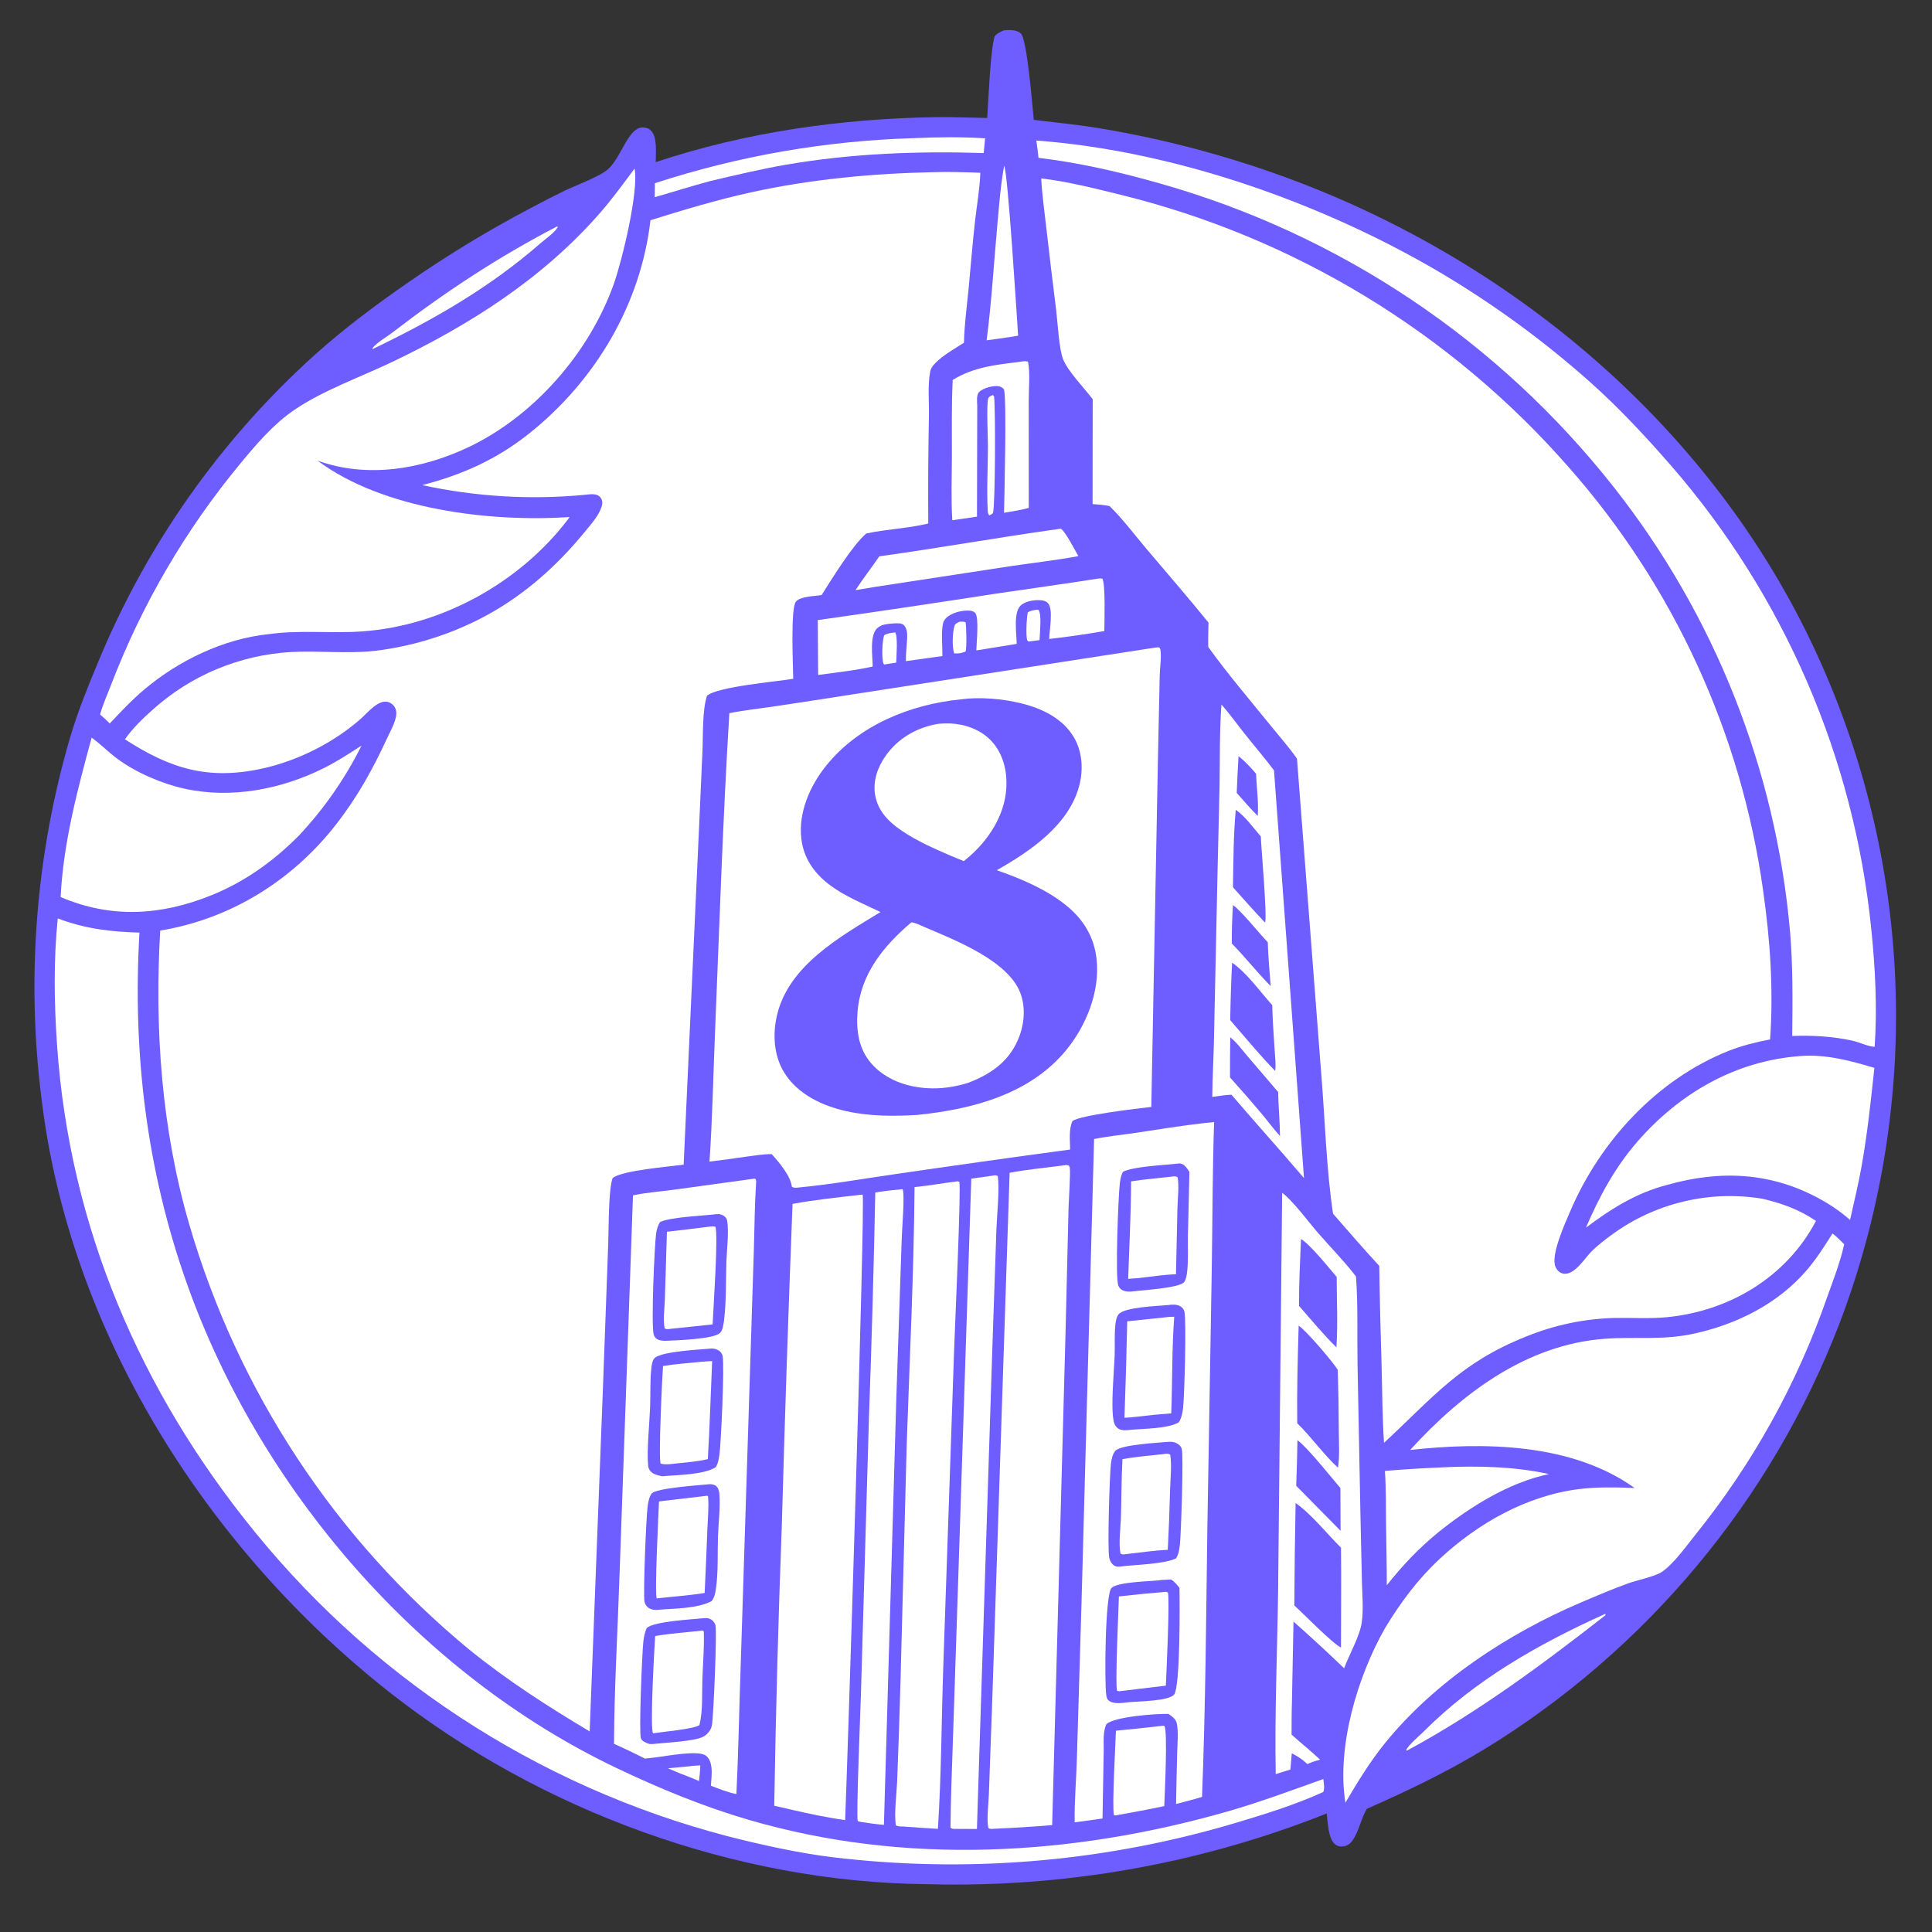
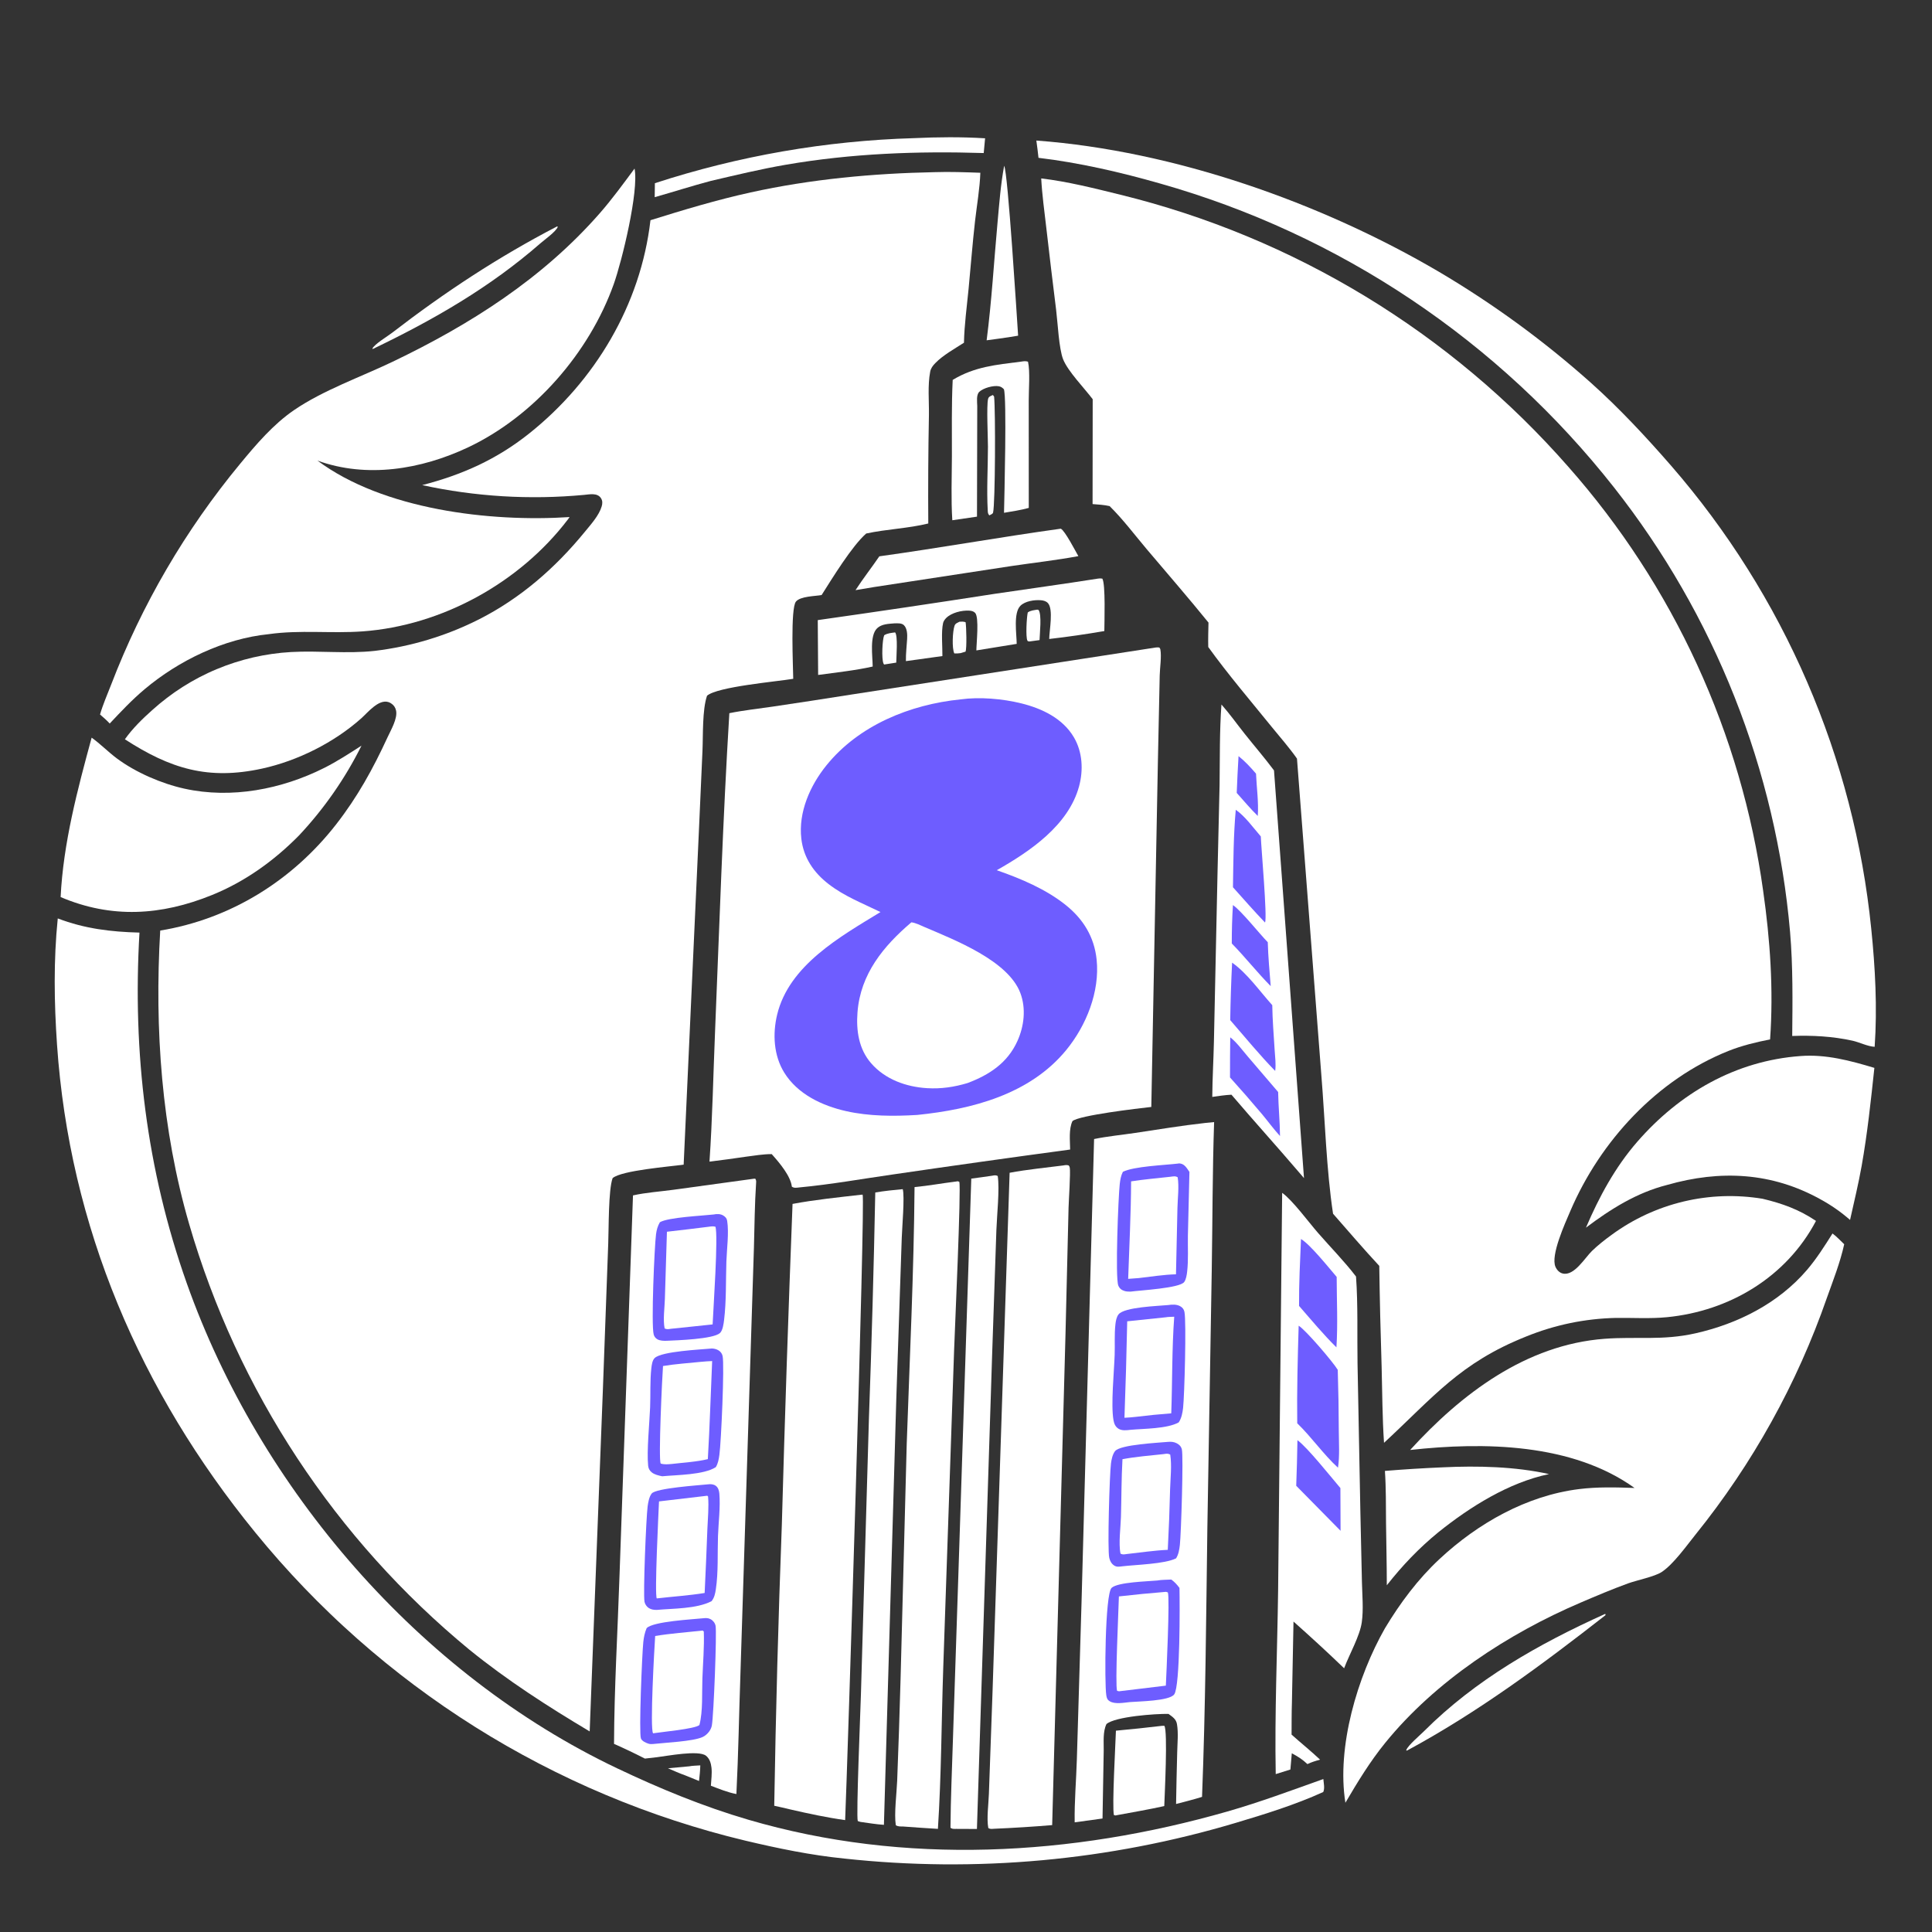
<svg xmlns="http://www.w3.org/2000/svg" width="128" height="128" viewBox="0 0 128 128" fill="none">
  <rect x="0" y="0" width="128" height="128" fill="#333333" stroke="none" />
  <g clip-path="url(#clip0_16_121)">
-     <path d="M66.51 2.009C66.869 1.971 67.323 1.96 67.62 2.201C68.057 2.556 68.406 7.17 68.492 7.942C69.946 8.121 71.398 8.26 72.845 8.497C73.976 8.685 75.102 8.901 76.222 9.145C77.342 9.39 78.456 9.662 79.562 9.962C80.668 10.262 81.767 10.59 82.857 10.945C83.947 11.3 85.027 11.682 86.098 12.092C101.103 17.848 114.034 29.075 120.618 43.881C120.81 44.309 120.996 44.739 121.177 45.172C121.357 45.604 121.533 46.039 121.703 46.476C121.873 46.912 122.038 47.351 122.197 47.792C122.357 48.233 122.511 48.675 122.659 49.12C122.808 49.565 122.951 50.011 123.088 50.459C123.226 50.907 123.358 51.357 123.485 51.808C123.611 52.259 123.732 52.712 123.848 53.166C123.963 53.621 124.073 54.076 124.177 54.533C124.282 54.99 124.38 55.448 124.474 55.908C124.567 56.367 124.654 56.828 124.736 57.289C124.817 57.751 124.894 58.213 124.964 58.677C125.035 59.14 125.1 59.604 125.159 60.069C125.218 60.534 125.271 61 125.319 61.466C125.366 61.932 125.408 62.399 125.444 62.867C125.48 63.334 125.511 63.802 125.536 64.27C125.56 64.738 125.579 65.206 125.592 65.675C125.606 66.143 125.613 66.612 125.615 67.081C125.617 67.549 125.613 68.018 125.604 68.487C125.594 68.955 125.578 69.424 125.558 69.892C125.536 70.36 125.509 70.828 125.476 71.296C125.444 71.763 125.405 72.23 125.361 72.697C125.317 73.164 125.267 73.63 125.211 74.095C125.156 74.561 125.095 75.025 125.027 75.489C124.961 75.953 124.888 76.416 124.81 76.878C124.732 77.34 124.648 77.801 124.558 78.261C124.469 78.722 124.373 79.18 124.272 79.638C124.172 80.096 124.065 80.552 123.953 81.008C123.841 81.463 123.724 81.916 123.6 82.369C123.477 82.821 123.349 83.272 123.214 83.721C123.08 84.17 122.94 84.617 122.795 85.063C122.65 85.509 122.499 85.953 122.343 86.394C122.187 86.837 122.026 87.276 121.859 87.715C121.719 88.077 121.575 88.439 121.427 88.798C121.28 89.158 121.129 89.516 120.974 89.873C120.819 90.23 120.66 90.585 120.498 90.939C120.336 91.292 120.17 91.644 120.001 91.994C119.832 92.344 119.659 92.693 119.482 93.039C119.306 93.386 119.126 93.731 118.943 94.074C118.759 94.416 118.572 94.758 118.382 95.097C118.191 95.436 117.998 95.773 117.8 96.108C117.603 96.443 117.402 96.776 117.198 97.108C116.994 97.439 116.787 97.767 116.576 98.094C116.365 98.421 116.151 98.746 115.934 99.068C115.716 99.391 115.495 99.711 115.271 100.029C115.048 100.347 114.82 100.663 114.59 100.976C114.36 101.289 114.126 101.6 113.889 101.909C113.653 102.217 113.413 102.523 113.17 102.827C112.927 103.131 112.681 103.432 112.431 103.73C112.182 104.029 111.93 104.325 111.675 104.619C111.42 104.912 111.162 105.203 110.9 105.491C110.639 105.78 110.375 106.065 110.108 106.348C109.841 106.631 109.572 106.911 109.299 107.188C109.026 107.466 108.751 107.74 108.473 108.012C108.194 108.284 107.913 108.552 107.63 108.818C107.346 109.084 107.059 109.347 106.77 109.608C106.481 109.868 106.189 110.125 105.895 110.379C105.601 110.633 105.304 110.884 105.004 111.133C104.705 111.381 104.403 111.626 104.098 111.868C103.794 112.11 103.487 112.349 103.178 112.584C102.868 112.82 102.557 113.053 102.242 113.282C101.928 113.511 101.612 113.737 101.293 113.96C100.975 114.183 100.654 114.403 100.33 114.619C100.007 114.835 99.682 115.048 99.354 115.258C99.027 115.468 98.697 115.674 98.365 115.877C95.849 117.407 93.246 118.653 90.557 119.839C90.165 120.496 90.031 121.338 89.602 121.946C89.462 122.145 89.257 122.294 89.012 122.328C88.804 122.357 88.623 122.325 88.455 122.192C87.991 121.826 87.969 120.711 87.9 120.147C87.377 120.355 86.85 120.557 86.322 120.751C85.793 120.946 85.262 121.134 84.728 121.315C84.195 121.497 83.659 121.671 83.121 121.839C82.583 122.006 82.043 122.167 81.501 122.321C80.959 122.475 80.415 122.622 79.87 122.762C79.324 122.902 78.776 123.035 78.227 123.162C77.678 123.288 77.128 123.407 76.576 123.519C76.023 123.632 75.47 123.737 74.915 123.835C74.36 123.934 73.804 124.025 73.247 124.109C72.69 124.193 72.132 124.27 71.573 124.34C71.014 124.41 70.454 124.473 69.893 124.529C69.333 124.585 68.771 124.634 68.209 124.675C67.647 124.717 67.085 124.751 66.522 124.779C65.96 124.806 65.397 124.826 64.833 124.839C64.27 124.852 63.706 124.858 63.143 124.857C62.58 124.856 62.016 124.847 61.453 124.832C48.737 124.724 35.766 119.954 25.791 112.104C13.654 102.553 4.563 88.171 2.737 72.683C2.675 72.183 2.619 71.682 2.569 71.181C2.519 70.679 2.476 70.177 2.439 69.674C2.402 69.171 2.372 68.668 2.348 68.165C2.324 67.662 2.307 67.158 2.296 66.654C2.285 66.15 2.28 65.646 2.282 65.142C2.284 64.638 2.293 64.134 2.308 63.63C2.323 63.126 2.344 62.623 2.372 62.119C2.4 61.616 2.434 61.113 2.475 60.611C2.515 60.108 2.563 59.606 2.616 59.105C2.67 58.604 2.73 58.104 2.796 57.604C2.863 57.104 2.936 56.606 3.015 56.108C3.094 55.61 3.18 55.113 3.272 54.618C3.364 54.122 3.463 53.628 3.567 53.135C3.672 52.642 3.783 52.15 3.9 51.66C4.018 51.17 4.141 50.681 4.271 50.194C4.401 49.707 4.537 49.222 4.68 48.738C5.18 47.084 5.826 45.474 6.495 43.881C6.695 43.396 6.901 42.914 7.114 42.435C7.328 41.956 7.547 41.48 7.774 41.007C8.001 40.533 8.234 40.064 8.473 39.597C8.713 39.131 8.959 38.668 9.212 38.208C9.464 37.748 9.723 37.292 9.989 36.84C10.254 36.387 10.526 35.939 10.804 35.494C11.082 35.049 11.366 34.608 11.656 34.172C11.946 33.735 12.242 33.302 12.545 32.873C12.847 32.445 13.155 32.02 13.47 31.601C13.784 31.18 14.104 30.765 14.43 30.354C14.755 29.943 15.087 29.537 15.424 29.135C15.761 28.733 16.104 28.336 16.452 27.944C16.8 27.552 17.154 27.165 17.513 26.782C17.872 26.4 18.237 26.023 18.606 25.651C18.976 25.279 19.351 24.912 19.731 24.55C20.11 24.188 20.495 23.832 20.885 23.481C22.817 21.748 24.949 20.16 27.082 18.685C28.366 17.794 29.677 16.943 31.013 16.131C32.349 15.32 33.708 14.55 35.091 13.821C35.839 13.42 36.594 13.033 37.356 12.658C38.086 12.306 39.717 11.704 40.259 11.229C40.933 10.639 41.267 9.565 41.846 8.866C42.026 8.649 42.272 8.453 42.566 8.443C42.762 8.435 42.965 8.498 43.11 8.633C43.57 9.06 43.441 10.161 43.444 10.742C49.377 8.761 55.699 7.863 61.94 7.763C63.094 7.745 64.252 7.797 65.406 7.815C65.477 6.707 65.622 3.255 65.897 2.406C66.055 2.201 66.283 2.117 66.51 2.009Z" fill="#6E5DFF" />
    <path d="M45.657 117.024C45.89 116.977 46.157 116.98 46.396 116.961C46.39 117.307 46.349 117.651 46.313 117.995L45.395 117.622C45.008 117.487 44.632 117.314 44.255 117.153C44.722 117.113 45.19 117.07 45.657 117.024Z" fill="white" />
    <path d="M63.573 41.19C63.724 41.181 63.826 41.175 63.973 41.222C64.023 41.49 64.062 42.965 63.968 43.173L63.643 43.271C63.5 43.291 63.371 43.298 63.227 43.293C63.057 42.954 63.113 41.82 63.239 41.461C63.296 41.296 63.429 41.267 63.573 41.19Z" fill="white" />
    <path d="M68.722 40.39L68.807 40.411C69.034 40.718 68.881 41.993 68.873 42.408L68.202 42.499L68.096 42.48C68.086 42.465 68.074 42.452 68.066 42.437C67.947 42.192 68.018 40.891 68.092 40.577C68.266 40.443 68.509 40.427 68.722 40.39Z" fill="white" />
    <path d="M59.303 41.898C59.5 42.117 59.382 43.546 59.379 43.9L58.577 44.026C58.559 44.005 58.548 43.992 58.534 43.961C58.398 43.661 58.454 42.375 58.58 42.087C58.797 41.947 59.052 41.935 59.303 41.898Z" fill="white" />
    <path d="M65.782 26.17L65.862 26.276C65.96 27.188 65.939 33.374 65.794 33.96C65.77 34.057 65.628 34.098 65.543 34.145C65.453 34.026 65.449 33.986 65.441 33.833C65.362 32.438 65.453 30.985 65.454 29.584C65.454 28.988 65.353 26.867 65.463 26.432C65.505 26.263 65.64 26.241 65.782 26.17Z" fill="white" />
    <path d="M36.912 14.999L36.955 15.028C36.844 15.338 36.075 15.883 35.811 16.114C32.454 19.048 28.71 21.195 24.703 23.12L24.668 23.098C24.822 22.791 25.673 22.282 25.968 22.055C29.447 19.373 33.009 17.024 36.912 14.999Z" fill="white" />
    <path d="M66.528 10.985C66.776 11.387 67.375 21.102 67.453 22.24C67.018 22.321 66.576 22.376 66.138 22.441L65.367 22.546C65.701 19.965 65.852 17.332 66.09 14.738C66.204 13.489 66.298 12.218 66.528 10.985Z" fill="white" />
    <path d="M106.33 106.932L106.378 106.947L106.358 107.017C102.165 110.291 97.92 113.441 93.224 115.977L93.165 115.973C93.17 115.956 93.173 115.938 93.18 115.922C93.321 115.602 94.059 114.982 94.332 114.709C97.76 111.278 101.947 108.912 106.33 106.932Z" fill="white" />
    <path d="M76.976 114.342L77.141 114.34C77.379 114.664 77.157 118.976 77.136 119.657C76.102 119.885 75.055 120.064 74.014 120.257C73.879 120.287 73.95 120.285 73.801 120.257C73.667 119.726 73.908 115.474 73.933 114.662C74.949 114.569 75.963 114.463 76.976 114.342Z" fill="white" />
    <path d="M60.548 9.153C62.106 9.08 63.708 9.064 65.265 9.163L65.174 10.14C60.773 10.002 56.421 10.165 52.072 10.913C50.4 11.2 48.745 11.601 47.093 11.986C45.844 12.317 44.618 12.712 43.376 13.063L43.388 12.137C44.08 11.911 44.776 11.698 45.476 11.497C46.176 11.296 46.88 11.108 47.587 10.932C48.293 10.756 49.003 10.593 49.716 10.443C50.428 10.292 51.143 10.155 51.861 10.03C52.578 9.905 53.298 9.793 54.02 9.694C54.741 9.595 55.464 9.509 56.189 9.436C56.913 9.363 57.639 9.303 58.366 9.255C59.093 9.208 59.82 9.174 60.548 9.153Z" fill="white" />
-     <path d="M70.265 35.029L70.285 35.03C70.552 35.158 71.249 36.506 71.444 36.845C69.971 37.119 68.463 37.285 66.98 37.506L57.923 38.891L56.68 39.099C57.175 38.335 57.744 37.611 58.258 36.858C62.267 36.302 66.254 35.585 70.265 35.029Z" fill="white" />
+     <path d="M70.265 35.029L70.285 35.03C70.552 35.158 71.249 36.506 71.444 36.845C69.971 37.119 68.463 37.285 66.98 37.506L57.923 38.891L56.68 39.099C57.175 38.335 57.744 37.611 58.258 36.858C62.267 36.302 66.254 35.585 70.265 35.029" fill="white" />
    <path d="M67.635 23.961C67.805 23.935 67.938 23.908 68.108 23.962C68.256 24.613 68.153 25.839 68.156 26.547L68.159 33.65C67.624 33.8 67.067 33.879 66.519 33.974C66.542 32.87 66.709 26.356 66.511 25.787C66.403 25.682 66.32 25.616 66.167 25.589C65.805 25.525 65.142 25.709 64.879 25.961C64.67 26.162 64.739 26.635 64.745 26.899L64.728 34.229C64.184 34.312 63.639 34.391 63.093 34.468C63.004 33.062 63.061 31.629 63.066 30.22C63.071 28.539 63.036 26.848 63.119 25.169C64.573 24.291 65.992 24.169 67.635 23.961Z" fill="white" />
    <path d="M95.594 97.214C97.884 97.104 100.382 97.161 102.628 97.662C99.965 98.215 97.385 99.836 95.292 101.518C94.005 102.569 92.907 103.724 91.88 105.028C91.879 103.649 91.844 102.272 91.828 100.894C91.816 99.748 91.833 98.596 91.754 97.452C93.032 97.347 94.312 97.268 95.594 97.214Z" fill="white" />
    <path d="M72.73 38.336C72.848 38.314 72.914 38.319 73.031 38.334C73.255 38.68 73.167 41.265 73.165 41.809C71.958 42.016 70.73 42.196 69.513 42.334C69.52 41.774 69.807 40.343 69.419 39.948C69.295 39.821 69.118 39.778 68.947 39.766C68.529 39.735 67.919 39.824 67.607 40.132C67.126 40.607 67.353 41.998 67.359 42.658L64.687 43.092C64.688 42.632 64.884 40.885 64.602 40.602C64.491 40.491 64.356 40.465 64.206 40.456C63.722 40.428 63.044 40.591 62.69 40.941C62.603 41.027 62.511 41.154 62.483 41.273C62.35 41.845 62.443 42.849 62.437 43.466L60.019 43.801C60.009 43.306 60.071 42.824 60.1 42.331C60.117 42.044 60.108 41.631 59.885 41.418C59.731 41.272 59.48 41.299 59.283 41.297C58.887 41.331 58.42 41.333 58.115 41.621C57.599 42.108 57.812 43.475 57.818 44.16C56.646 44.426 55.395 44.55 54.204 44.717L54.179 41.084C58.096 40.529 62.009 39.948 65.918 39.34C68.189 39.001 70.463 38.696 72.73 38.336Z" fill="white" />
    <path d="M59.809 78.785C59.947 79.258 59.763 81.372 59.744 82.002L59.382 92.679L58.562 120.9C58.045 120.866 57.528 120.778 57.014 120.707C56.954 120.697 56.888 120.668 56.829 120.648C56.716 120.299 57.007 113.368 57.039 112.245L57.571 93.906C57.751 88.941 57.891 83.974 57.989 79.006C58.59 78.901 59.201 78.842 59.809 78.785Z" fill="white" />
    <path d="M65.713 77.897C65.863 77.873 65.962 77.839 66.103 77.913C66.235 78.778 66.047 80.538 66.013 81.496L65.734 89.674L64.724 121.174L63.359 121.168C63.198 121.165 63.103 121.193 62.972 121.091C62.984 119.16 63.075 117.219 63.133 115.288L63.492 104.399L64.35 78.085C64.805 78.032 65.259 77.96 65.713 77.897Z" fill="white" />
    <path d="M119.294 69.965C120.97 69.837 122.594 70.272 124.182 70.75C123.952 72.916 123.72 75.096 123.34 77.241C123.126 78.442 122.837 79.633 122.571 80.823C122.271 80.561 121.958 80.316 121.631 80.088C121.305 79.861 120.967 79.652 120.617 79.461C117.391 77.666 113.975 77.499 110.457 78.503C108.43 79.02 106.725 80.093 105.074 81.335C105.944 79.296 107.008 77.329 108.471 75.648C111.278 72.422 114.986 70.276 119.294 69.965Z" fill="white" />
    <path d="M80.924 46.675C81.464 47.284 81.949 47.969 82.457 48.608C83.104 49.422 83.784 50.209 84.406 51.042L86.393 78.053L86.05 77.653C84.578 75.931 83.057 74.251 81.587 72.527C81.161 72.547 80.738 72.615 80.316 72.673C80.325 71.457 80.398 70.24 80.425 69.025L80.666 57.749L80.8 52.015C80.825 50.242 80.794 48.442 80.924 46.675Z" fill="white" />
    <path d="M82.056 50.095C82.489 50.441 82.856 50.838 83.215 51.258C83.253 52.176 83.395 53.142 83.331 54.059C82.842 53.582 82.394 53.04 81.936 52.533C81.967 51.72 82.007 50.907 82.056 50.095Z" fill="#6E5DFF" />
    <path d="M81.685 59.963C82.265 60.371 83.399 61.812 83.993 62.425C84.021 63.398 84.11 64.365 84.188 65.334C83.293 64.43 82.502 63.418 81.609 62.507C81.607 61.658 81.632 60.81 81.685 59.963Z" fill="#6E5DFF" />
    <path d="M81.507 68.725C81.932 69.053 82.319 69.591 82.671 70L84.68 72.348C84.697 73.321 84.795 74.29 84.804 75.265C84.38 74.803 84.007 74.289 83.605 73.807C82.915 72.987 82.21 72.179 81.491 71.383C81.484 70.498 81.501 69.611 81.507 68.725Z" fill="#6E5DFF" />
    <path d="M81.873 53.651C82.491 54.076 83.037 54.848 83.531 55.414C83.562 56.216 83.966 60.762 83.813 61.121C83.083 60.364 82.39 59.565 81.687 58.783C81.714 57.088 81.719 55.337 81.873 53.651Z" fill="#6E5DFF" />
    <path d="M81.63 63.779C82.629 64.477 83.47 65.684 84.291 66.594C84.304 67.582 84.389 68.571 84.448 69.557C84.474 70.006 84.547 70.507 84.484 70.952C83.441 69.887 82.484 68.709 81.505 67.585C81.525 66.316 81.567 65.047 81.63 63.779Z" fill="#6E5DFF" />
    <path d="M63.351 78.278C63.482 78.253 63.413 78.251 63.556 78.298C63.688 78.713 63.254 88.191 63.212 89.459L62.492 110.504C62.372 114.05 62.369 117.628 62.139 121.167C61.367 121.121 60.597 121.069 59.827 121.01C59.653 121.008 59.502 121.021 59.349 120.925C59.231 120.163 59.407 118.805 59.44 117.983C59.528 115.723 59.604 113.462 59.666 111.2L60.073 95.654C60.269 89.992 60.545 84.312 60.591 78.648C61.511 78.561 62.432 78.39 63.351 78.278Z" fill="white" />
    <path d="M6.072 48.872C6.652 49.286 7.164 49.815 7.738 50.244C8.987 51.175 10.698 51.916 12.219 52.251C15.333 52.937 18.662 52.293 21.482 50.876C22.341 50.444 23.142 49.919 23.95 49.401C23.68 49.944 23.389 50.477 23.079 51C22.77 51.522 22.441 52.032 22.094 52.531C21.747 53.029 21.383 53.514 21 53.986C20.618 54.458 20.219 54.915 19.803 55.358C18.147 57.034 16.24 58.406 14.049 59.296C10.678 60.665 7.382 60.866 4.017 59.433C4.191 55.858 5.135 52.31 6.072 48.872Z" fill="white" />
    <path d="M84.946 79.028C85.617 79.499 86.731 81.005 87.312 81.672C88.15 82.634 89.066 83.561 89.84 84.573C89.976 86.472 89.91 88.43 89.94 90.339L90.129 100.187L90.232 104.828C90.252 105.689 90.341 106.62 90.223 107.472C90.096 108.393 89.394 109.605 89.052 110.527C87.952 109.469 86.838 108.446 85.698 107.432L85.593 112.797C85.569 113.504 85.575 114.214 85.57 114.922C86.195 115.484 86.847 116.002 87.459 116.582C87.166 116.662 86.895 116.743 86.62 116.876C86.302 116.572 85.971 116.362 85.585 116.16L85.492 117.235L84.52 117.539C84.445 113.503 84.624 109.438 84.678 105.4L84.946 79.028Z" fill="white" />
    <path d="M85.959 95.415C86.63 95.903 88.166 97.839 88.805 98.588L88.816 101.419L85.878 98.437C85.916 97.43 85.943 96.423 85.959 95.415Z" fill="#6E5DFF" />
    <path d="M86.194 82.087C86.817 82.461 88.025 83.978 88.558 84.598C88.561 86.14 88.641 87.73 88.542 89.266C87.669 88.405 86.871 87.444 86.066 86.52C86.055 85.047 86.133 83.559 86.194 82.087Z" fill="#6E5DFF" />
    <path d="M86.04 87.831C86.512 88.121 88.319 90.239 88.63 90.756C88.672 92.118 88.695 93.481 88.699 94.844C88.705 95.624 88.762 96.469 88.645 97.239C87.674 96.35 86.901 95.22 85.945 94.296C85.918 92.147 85.976 89.979 86.04 87.831Z" fill="#6E5DFF" />
-     <path d="M85.838 99.581C86.901 100.325 87.906 101.611 88.844 102.538C88.873 104.744 88.841 106.947 88.844 109.153C88.282 108.889 86.38 106.936 85.752 106.367C85.763 104.104 85.792 101.842 85.838 99.581Z" fill="#6E5DFF" />
    <path d="M70.459 77.212C70.593 77.187 70.673 77.175 70.805 77.213C70.843 77.269 70.861 77.287 70.875 77.362C70.934 77.668 70.806 79.556 70.795 80.008L70.594 88.316L69.709 120.918C68.428 121.025 67.146 121.105 65.862 121.16C65.718 121.168 65.6 121.195 65.477 121.108C65.359 120.478 65.496 119.503 65.517 118.844L65.757 112.117L66.89 77.699C68.062 77.478 69.276 77.367 70.459 77.212Z" fill="white" />
    <path d="M57.044 79.155L57.151 79.148C57.339 79.482 56.128 117.484 55.993 120.587C54.765 120.415 53.57 120.158 52.361 119.88C52.007 119.794 51.652 119.712 51.295 119.636C51.398 113.433 51.565 107.232 51.798 101.033C51.995 93.942 52.232 86.852 52.508 79.763C53.993 79.483 55.542 79.328 57.044 79.155Z" fill="white" />
    <path d="M68.661 9.312C68.671 9.313 68.681 9.314 68.691 9.314C77.769 9.992 87.512 13.412 95.335 18.008C96.231 18.537 97.115 19.089 97.985 19.662C98.855 20.234 99.71 20.828 100.552 21.442C101.393 22.057 102.218 22.692 103.029 23.347C103.839 24.001 104.632 24.675 105.41 25.369C107.31 27.069 109.06 28.953 110.734 30.875C110.965 31.142 111.194 31.411 111.421 31.682C111.647 31.953 111.871 32.227 112.092 32.502C112.313 32.778 112.532 33.055 112.748 33.335C112.964 33.615 113.177 33.897 113.387 34.18C113.598 34.464 113.805 34.75 114.01 35.038C114.215 35.326 114.417 35.615 114.617 35.907C114.816 36.199 115.013 36.492 115.207 36.788C115.4 37.083 115.591 37.38 115.779 37.68C115.967 37.979 116.153 38.28 116.335 38.582C116.517 38.885 116.697 39.189 116.873 39.496C117.05 39.802 117.223 40.109 117.394 40.419C117.564 40.728 117.732 41.039 117.896 41.352C118.061 41.665 118.222 41.979 118.381 42.295C118.539 42.611 118.695 42.928 118.847 43.247C119 43.565 119.149 43.886 119.296 44.207C119.442 44.529 119.585 44.852 119.725 45.176C119.865 45.501 120.002 45.826 120.136 46.153C120.27 46.48 120.401 46.809 120.528 47.138C120.656 47.468 120.78 47.798 120.901 48.13C121.023 48.462 121.141 48.795 121.256 49.129C121.37 49.463 121.482 49.798 121.59 50.135C121.699 50.471 121.804 50.808 121.906 51.147C122.008 51.485 122.106 51.824 122.202 52.165C122.297 52.505 122.389 52.846 122.478 53.188C122.567 53.53 122.653 53.873 122.735 54.216C122.817 54.56 122.896 54.904 122.972 55.249C123.047 55.594 123.12 55.94 123.189 56.287C123.258 56.633 123.324 56.981 123.386 57.328C123.448 57.676 123.507 58.025 123.563 58.373C123.619 58.722 123.671 59.072 123.72 59.422C123.769 59.772 123.815 60.122 123.857 60.473C123.899 60.824 123.938 61.175 123.974 61.526C124.238 64.105 124.381 66.764 124.201 69.353C123.74 69.332 123.192 69.05 122.729 68.948C121.417 68.659 120.077 68.587 118.739 68.636C118.761 66.339 118.792 64.041 118.597 61.749C118.568 61.416 118.536 61.083 118.501 60.75C118.466 60.417 118.428 60.085 118.386 59.752C118.345 59.42 118.301 59.089 118.254 58.758C118.207 58.426 118.156 58.095 118.103 57.765C118.05 57.434 117.994 57.105 117.935 56.775C117.875 56.446 117.813 56.117 117.748 55.789C117.683 55.461 117.615 55.133 117.544 54.806C117.473 54.479 117.399 54.153 117.322 53.827C117.245 53.501 117.165 53.176 117.082 52.852C116.999 52.528 116.914 52.204 116.825 51.882C116.736 51.559 116.645 51.237 116.55 50.916C116.455 50.595 116.358 50.275 116.258 49.956C116.157 49.637 116.054 49.318 115.948 49.001C115.842 48.684 115.733 48.367 115.621 48.052C115.509 47.736 115.394 47.422 115.277 47.109C115.159 46.795 115.039 46.483 114.916 46.172C114.793 45.861 114.667 45.551 114.538 45.242C114.409 44.933 114.277 44.626 114.143 44.319C114.009 44.013 113.871 43.707 113.731 43.403C113.592 43.099 113.449 42.797 113.303 42.495C113.158 42.194 113.01 41.894 112.859 41.595C112.708 41.296 112.555 40.999 112.399 40.703C112.242 40.407 112.083 40.113 111.922 39.82C111.76 39.526 111.596 39.235 111.429 38.945C111.262 38.655 111.093 38.366 110.921 38.079C110.749 37.792 110.574 37.507 110.397 37.223C110.22 36.939 110.04 36.657 109.857 36.376C109.675 36.096 109.49 35.817 109.303 35.54C109.115 35.262 108.926 34.987 108.733 34.713C108.541 34.439 108.346 34.167 108.149 33.897C107.951 33.627 107.751 33.358 107.549 33.092C107.347 32.825 107.143 32.56 106.936 32.297C106.699 31.996 106.459 31.697 106.216 31.401C105.973 31.104 105.728 30.81 105.479 30.518C105.231 30.227 104.98 29.938 104.725 29.651C104.471 29.364 104.214 29.08 103.954 28.798C103.695 28.517 103.432 28.238 103.167 27.961C102.902 27.684 102.634 27.411 102.363 27.139C102.093 26.868 101.819 26.599 101.544 26.334C101.268 26.068 100.989 25.805 100.708 25.544C100.427 25.284 100.143 25.026 99.857 24.771C99.571 24.516 99.283 24.264 98.992 24.015C98.701 23.766 98.407 23.52 98.111 23.276C97.815 23.033 97.517 22.792 97.216 22.555C96.916 22.317 96.613 22.083 96.308 21.851C96.002 21.619 95.695 21.391 95.385 21.165C95.075 20.94 94.763 20.717 94.449 20.498C94.135 20.278 93.819 20.062 93.501 19.849C93.182 19.636 92.862 19.425 92.54 19.219C92.217 19.012 91.892 18.808 91.566 18.607C91.24 18.407 90.911 18.209 90.581 18.015C90.251 17.821 89.918 17.63 89.584 17.443C89.25 17.255 88.914 17.071 88.576 16.89C88.239 16.709 87.899 16.531 87.558 16.357C87.217 16.183 86.874 16.012 86.529 15.844C86.185 15.677 85.839 15.512 85.491 15.352C85.143 15.191 84.794 15.033 84.443 14.88C84.092 14.726 83.74 14.575 83.386 14.428C83.032 14.281 82.677 14.138 82.32 13.998C81.963 13.857 81.606 13.721 81.246 13.588C80.887 13.455 80.526 13.326 80.164 13.2C79.802 13.074 79.439 12.951 79.075 12.833C78.711 12.714 78.345 12.599 77.979 12.487C77.612 12.376 77.245 12.268 76.876 12.163C74.248 11.412 71.519 10.78 68.803 10.456C68.762 10.074 68.715 9.693 68.661 9.312Z" fill="white" />
    <path d="M49.964 78.091L50.044 78.093C50.103 78.218 50.103 78.241 50.094 78.372C49.998 79.79 49.991 81.225 49.95 82.645L49.737 89.364L49.054 110.947C48.962 113.585 48.92 116.224 48.788 118.86C48.207 118.752 47.649 118.518 47.098 118.31C47.121 117.925 47.18 117.5 47.138 117.116C47.105 116.82 47.015 116.509 46.77 116.319C46.27 115.934 44.211 116.338 43.515 116.421C43.252 116.449 42.989 116.479 42.726 116.511C42.053 116.166 41.372 115.841 40.681 115.536C40.696 111.825 40.921 108.104 41.044 104.396L41.937 79.199C42.797 79.005 43.728 78.947 44.604 78.827L49.964 78.091Z" fill="white" />
    <path d="M46.918 98.34C47.08 98.315 47.278 98.335 47.416 98.433C47.582 98.55 47.642 98.76 47.659 98.953C47.734 99.845 47.601 100.861 47.569 101.765C47.529 102.909 47.597 104.168 47.426 105.296C47.383 105.582 47.328 105.857 47.14 106.085C46.133 106.597 44.632 106.558 43.509 106.661C43.308 106.656 43.158 106.645 42.983 106.536C42.847 106.451 42.73 106.28 42.701 106.124C42.601 105.588 42.81 100.547 42.906 99.811C42.941 99.544 43.006 99.164 43.176 98.95C43.466 98.588 46.322 98.403 46.918 98.34Z" fill="#6E5DFF" />
    <path d="M46.86 99.096L46.912 99.15C46.972 99.849 46.892 100.597 46.866 101.299C46.813 102.712 46.753 104.126 46.685 105.539C45.643 105.709 44.564 105.776 43.513 105.899C43.358 105.658 43.629 100.202 43.661 99.472L46.86 99.096Z" fill="white" />
    <path d="M46.597 107.213C46.775 107.198 46.905 107.187 47.068 107.271C47.241 107.36 47.366 107.518 47.408 107.708C47.499 108.119 47.285 113.634 47.163 114.315C47.137 114.46 47.07 114.6 46.983 114.719C46.87 114.87 46.718 115.007 46.545 115.085C45.886 115.38 44.044 115.455 43.265 115.545C43.148 115.554 43.063 115.557 42.95 115.519C42.785 115.464 42.532 115.353 42.464 115.179C42.321 114.811 42.537 109.597 42.62 108.793C42.653 108.474 42.715 108.169 42.84 107.872C43.255 107.42 45.93 107.285 46.597 107.213Z" fill="#6E5DFF" />
    <path d="M46.554 108.027L46.629 108.094C46.665 109.123 46.573 110.184 46.535 111.215C46.499 112.175 46.578 113.36 46.339 114.287C46.064 114.545 43.793 114.751 43.268 114.836C43.051 114.538 43.353 109.17 43.407 108.389C44.44 108.217 45.512 108.144 46.554 108.027Z" fill="white" />
    <path d="M47.289 80.462C47.487 80.415 47.742 80.42 47.919 80.532C48.062 80.623 48.15 80.714 48.177 80.885C48.302 81.671 48.153 82.76 48.125 83.573C48.083 84.848 48.126 86.194 47.972 87.457C47.942 87.7 47.886 88.149 47.697 88.319C47.247 88.724 44.852 88.799 44.172 88.83C43.976 88.837 43.728 88.832 43.553 88.731C43.431 88.661 43.348 88.552 43.31 88.417C43.132 87.772 43.36 82.555 43.464 81.77C43.503 81.477 43.571 81.233 43.718 80.977C44.272 80.648 46.538 80.548 47.289 80.462Z" fill="#6E5DFF" />
    <path d="M46.965 81.274C47.126 81.25 47.234 81.236 47.397 81.271C47.597 81.813 47.257 86.74 47.213 87.746C46.295 87.852 45.372 87.931 44.453 88.035C44.288 88.059 44.19 88.086 44.033 88.013C43.919 87.433 44.032 86.655 44.05 86.051L44.186 81.606C45.113 81.507 46.039 81.386 46.965 81.274Z" fill="white" />
    <path d="M47.164 89.341C47.32 89.347 47.466 89.382 47.601 89.463C47.742 89.548 47.838 89.677 47.874 89.838C48.006 90.426 47.777 95.566 47.662 96.383C47.623 96.665 47.576 96.962 47.421 97.204C46.629 97.718 44.841 97.714 43.869 97.807C43.635 97.756 43.364 97.701 43.175 97.544C43.032 97.426 42.959 97.289 42.941 97.108C42.843 96.14 43.028 94.299 43.072 93.24C43.107 92.388 43.058 91.486 43.154 90.641C43.178 90.435 43.216 90.116 43.381 89.967C43.867 89.525 46.399 89.414 47.164 89.341Z" fill="#6E5DFF" />
    <path d="M46.437 90.225C46.684 90.197 46.934 90.188 47.182 90.174C47.085 92.338 47.024 94.507 46.896 96.671C46.134 96.855 45.293 96.897 44.513 96.991C44.257 97.012 44.028 97.04 43.776 96.966C43.609 96.759 43.873 91.153 43.926 90.502C44.749 90.365 45.606 90.312 46.437 90.225Z" fill="white" />
    <path d="M3.827 60.848C5.613 61.53 7.345 61.738 9.241 61.787C8.774 69.736 9.708 77.496 12.373 85.016C17.209 98.661 27.779 110.925 40.898 117.161C43.712 118.498 46.581 119.683 49.574 120.56C59.947 123.603 71.002 122.969 81.319 120.016C83.473 119.399 85.566 118.617 87.675 117.866C87.695 118.132 87.783 118.487 87.668 118.726C85.83 119.563 83.813 120.191 81.878 120.767C81.354 120.923 80.829 121.073 80.302 121.216C79.775 121.36 79.246 121.496 78.716 121.626C78.185 121.756 77.653 121.88 77.12 121.997C76.586 122.113 76.051 122.224 75.515 122.327C74.978 122.43 74.441 122.527 73.902 122.617C73.363 122.707 72.824 122.791 72.283 122.868C71.742 122.944 71.2 123.014 70.658 123.077C70.115 123.14 69.572 123.197 69.028 123.247C68.484 123.296 67.94 123.339 67.395 123.375C66.85 123.411 66.304 123.441 65.759 123.463C65.213 123.486 64.667 123.501 64.121 123.51C63.575 123.519 63.029 123.521 62.482 123.517C61.936 123.512 61.39 123.5 60.844 123.482C60.298 123.464 59.753 123.439 59.208 123.407C58.662 123.375 58.117 123.337 57.573 123.291C57.029 123.246 56.485 123.193 55.942 123.135C53.728 122.913 51.545 122.461 49.382 121.948C48.986 121.853 48.592 121.754 48.198 121.652C47.805 121.549 47.413 121.442 47.021 121.331C46.63 121.22 46.24 121.105 45.851 120.986C45.462 120.867 45.074 120.745 44.688 120.618C44.301 120.491 43.916 120.361 43.532 120.226C43.149 120.091 42.766 119.953 42.385 119.811C42.005 119.668 41.625 119.522 41.247 119.372C40.869 119.222 40.493 119.068 40.118 118.91C39.743 118.752 39.37 118.591 38.998 118.426C38.627 118.26 38.257 118.091 37.889 117.918C37.521 117.745 37.154 117.569 36.79 117.388C36.425 117.208 36.063 117.024 35.702 116.836C35.341 116.648 34.983 116.457 34.626 116.262C34.269 116.067 33.914 115.868 33.561 115.666C33.208 115.464 32.858 115.258 32.509 115.049C32.16 114.839 31.814 114.626 31.47 114.41C31.125 114.193 30.783 113.973 30.444 113.75C30.104 113.526 29.766 113.299 29.431 113.069C29.096 112.839 28.763 112.605 28.433 112.368C28.102 112.131 27.774 111.891 27.449 111.647C27.123 111.403 26.8 111.156 26.48 110.906C26.159 110.655 25.841 110.402 25.526 110.145C25.211 109.888 24.898 109.628 24.588 109.365C24.278 109.102 23.971 108.835 23.666 108.566C23.361 108.296 23.06 108.024 22.761 107.748C22.461 107.473 22.165 107.194 21.872 106.912C21.578 106.631 21.288 106.346 21 106.059C20.713 105.771 20.428 105.48 20.146 105.187C19.865 104.894 19.586 104.598 19.311 104.299C19.035 104 18.762 103.698 18.493 103.393C18.224 103.089 17.957 102.781 17.694 102.471C17.431 102.161 17.171 101.849 16.914 101.533C9.293 92.189 4.601 81.269 3.777 69.201C3.587 66.423 3.544 63.621 3.827 60.848Z" fill="white" />
    <path d="M79.848 74.399L80.438 74.341C80.327 77.621 80.334 80.906 80.281 84.188L79.991 101.218C79.909 107.156 79.87 113.115 79.638 119.048C79.072 119.227 78.492 119.367 77.918 119.519C77.937 118.373 77.962 117.226 77.993 116.08C78.006 115.482 78.078 114.818 77.977 114.226C77.919 113.886 77.671 113.74 77.415 113.55C76.572 113.535 73.898 113.721 73.307 114.222C73.059 114.723 73.131 115.417 73.124 115.969L73.045 120.481L71.2 120.735C71.177 119.354 71.304 117.936 71.345 116.552L71.654 106.182L72.486 75.464C73.374 75.282 74.303 75.194 75.201 75.06C76.747 74.829 78.294 74.571 79.848 74.399Z" fill="white" />
    <path d="M77.394 86.463C77.651 86.424 77.947 86.409 78.183 86.536C78.337 86.619 78.436 86.739 78.472 86.912C78.609 87.57 78.471 92.507 78.383 93.277C78.345 93.606 78.28 93.957 78.094 94.236C77.335 94.666 75.765 94.648 74.89 94.73C74.637 94.761 74.328 94.799 74.102 94.656C73.892 94.522 73.814 94.324 73.772 94.091C73.591 93.083 73.811 90.895 73.849 89.774C73.873 89.102 73.824 88.409 73.899 87.742C73.922 87.529 73.969 87.252 74.108 87.079C74.499 86.593 76.71 86.529 77.394 86.463Z" fill="#6E5DFF" />
    <path d="M77.224 87.275C77.401 87.241 77.614 87.248 77.796 87.237C77.639 89.36 77.675 91.509 77.599 93.637C76.816 93.696 76.034 93.774 75.255 93.87C75.005 93.904 74.75 93.914 74.498 93.931C74.576 91.801 74.638 89.671 74.681 87.54L77.224 87.275Z" fill="white" />
    <path d="M77.389 95.527C77.597 95.511 77.772 95.524 77.961 95.621C78.134 95.71 78.25 95.828 78.3 96.022C78.414 96.457 78.252 101.634 78.169 102.355C78.133 102.663 78.086 102.977 77.919 103.244C77.163 103.624 75.26 103.663 74.328 103.775C74.143 103.8 73.978 103.827 73.811 103.716C73.633 103.597 73.54 103.418 73.492 103.216C73.362 102.679 73.511 97.69 73.605 96.959C73.638 96.698 73.707 96.362 73.87 96.147C74.208 95.702 76.74 95.591 77.389 95.527Z" fill="#6E5DFF" />
    <path d="M77.093 96.338C77.263 96.312 77.374 96.283 77.532 96.373C77.642 97.099 77.544 97.927 77.522 98.662C77.49 100.002 77.439 101.342 77.368 102.68C76.458 102.722 75.546 102.861 74.64 102.96C74.466 102.983 74.403 103.008 74.238 102.936C74.097 102.275 74.246 101.195 74.266 100.496C74.301 99.224 74.295 97.947 74.367 96.675C75.264 96.507 76.186 96.436 77.093 96.338Z" fill="white" />
    <path d="M78.043 77.09C78.114 77.077 78.113 77.072 78.198 77.086C78.495 77.133 78.646 77.416 78.803 77.643L78.701 81.874C78.688 82.652 78.74 83.468 78.653 84.239C78.629 84.451 78.586 84.76 78.456 84.938C78.155 85.347 75.538 85.486 74.904 85.573C74.779 85.571 74.648 85.573 74.527 85.539C74.319 85.48 74.176 85.377 74.091 85.172C73.877 84.657 74.094 79.238 74.186 78.445C74.219 78.161 74.263 77.895 74.393 77.637C75.117 77.271 77.164 77.194 78.043 77.09Z" fill="#6E5DFF" />
    <path d="M77.546 77.963C77.718 77.942 77.868 77.9 78.024 77.998C78.126 78.624 78.023 79.391 78.009 80.031L77.912 84.426C77.098 84.446 76.263 84.583 75.453 84.675L74.744 84.728C74.816 82.578 74.93 80.421 74.938 78.269C75.8 78.134 76.679 78.061 77.546 77.963Z" fill="white" />
    <path d="M76.669 104.713C76.959 104.659 77.305 104.668 77.602 104.649C77.826 104.813 77.977 104.981 78.143 105.203C78.166 106.219 78.195 111.714 77.796 112.257C77.472 112.699 75.453 112.717 74.86 112.767C74.473 112.805 73.863 112.926 73.522 112.712C73.355 112.608 73.325 112.501 73.295 112.315C73.169 111.555 73.208 105.59 73.648 105.198C74.076 104.815 76.013 104.776 76.669 104.713Z" fill="#6E5DFF" />
    <path d="M77.252 105.463L77.374 105.501C77.511 105.878 77.279 110.873 77.24 111.678L74.14 112.052L74.011 112.024C73.867 111.684 74.108 106.635 74.13 105.767C75.169 105.648 76.21 105.546 77.252 105.463Z" fill="white" />
    <path d="M121.408 81.722C121.682 81.92 121.936 82.201 122.183 82.434C121.92 83.638 121.448 84.832 121.035 85.99C120.788 86.699 120.526 87.403 120.249 88.101C119.972 88.799 119.68 89.491 119.374 90.176C119.067 90.862 118.746 91.54 118.41 92.212C118.074 92.884 117.724 93.548 117.359 94.205C116.995 94.862 116.616 95.51 116.224 96.15C115.832 96.791 115.426 97.422 115.006 98.045C114.587 98.668 114.154 99.282 113.708 99.886C113.262 100.491 112.803 101.085 112.332 101.67C111.739 102.407 110.87 103.637 110.091 104.15C109.628 104.456 108.439 104.695 107.857 104.906C106.803 105.29 105.76 105.732 104.729 106.173C99.919 108.229 95.103 111.372 91.777 115.465C90.766 116.708 89.945 118.059 89.136 119.437C88.546 115.739 89.931 111.083 91.757 107.877C92.764 106.201 93.943 104.619 95.379 103.283C97.912 100.924 101.138 99.091 104.608 98.657C105.832 98.504 107.065 98.537 108.294 98.582C104.157 95.61 98.306 95.524 93.425 96.065C96.823 92.339 101.103 89.089 106.31 88.698C108.447 88.538 110.141 88.828 112.323 88.337C115.131 87.705 117.823 86.35 119.716 84.137C120.358 83.386 120.881 82.555 121.408 81.722Z" fill="white" />
    <path d="M42.041 11.169C42.335 12.668 41.206 17.296 40.664 18.819C39.044 23.372 35.373 27.585 30.996 29.646C27.909 31.1 24.299 31.702 21.031 30.515C25.383 33.762 32.448 34.602 37.738 34.257C37.698 34.314 37.658 34.371 37.615 34.427C34.426 38.61 29.265 41.454 24.018 41.831C21.938 41.981 19.888 41.72 17.808 42.014C14.836 42.312 11.843 43.759 9.577 45.666C8.747 46.364 8.01 47.147 7.269 47.936C7.071 47.718 6.85 47.531 6.628 47.338C6.818 46.672 7.114 46.006 7.364 45.359C7.618 44.697 7.885 44.04 8.166 43.389C8.446 42.738 8.74 42.093 9.047 41.453C9.354 40.814 9.673 40.181 10.006 39.555C10.338 38.928 10.683 38.309 11.041 37.697C11.398 37.084 11.768 36.48 12.15 35.882C12.533 35.285 12.927 34.696 13.333 34.114C13.739 33.533 14.157 32.96 14.586 32.396C15.015 31.831 15.456 31.276 15.908 30.73C16.965 29.449 18.107 28.109 19.485 27.168C21.417 25.848 23.892 24.982 26.015 23.965C31.159 21.5 35.947 18.457 39.734 14.131C40.558 13.189 41.295 12.173 42.041 11.169Z" fill="white" />
    <path d="M76.562 42.9C76.65 42.884 76.719 42.892 76.808 42.899C76.831 42.939 76.868 42.974 76.876 43.02C76.967 43.496 76.844 44.246 76.834 44.746L76.714 50.433L76.277 73.338C75.37 73.436 71.496 73.895 71.053 74.276C70.8 74.819 70.894 75.57 70.899 76.16C66.99 76.687 63.085 77.236 59.182 77.807C57.123 78.101 55.04 78.475 52.971 78.669C52.786 78.687 52.618 78.73 52.462 78.62C52.382 77.917 51.647 77.045 51.176 76.517C51.16 76.499 51.143 76.481 51.127 76.463C50.561 76.461 49.984 76.563 49.423 76.634C48.619 76.754 47.813 76.863 47.005 76.961C47.199 74.135 47.253 71.28 47.37 68.449C47.66 61.387 47.889 54.304 48.321 47.25C49.255 47.06 50.227 46.958 51.171 46.818C52.896 46.563 54.619 46.299 56.341 46.026L76.562 42.9Z" fill="white" />
    <path d="M63.63 46.337C64.901 46.16 66.419 46.293 67.661 46.599C69.031 46.937 70.41 47.591 71.149 48.85C71.721 49.825 71.782 51.018 71.492 52.093C70.793 54.68 68.237 56.409 66.039 57.654C67.631 58.209 69.282 58.901 70.605 59.959C71.77 60.891 72.496 62.071 72.654 63.568C72.877 65.696 71.968 67.954 70.633 69.577C68.218 72.513 64.391 73.498 60.768 73.868C59.211 73.962 57.59 73.96 56.062 73.617C54.47 73.259 52.844 72.496 51.957 71.061C51.257 69.93 51.181 68.501 51.486 67.23C52.273 63.952 55.665 62.057 58.335 60.426C57.149 59.845 55.954 59.39 54.895 58.571C53.907 57.808 53.236 56.824 53.09 55.566C52.886 53.812 53.67 52.046 54.752 50.708C56.903 48.046 60.297 46.675 63.63 46.337Z" fill="#6E5DFF" />
-     <path d="M62.163 47.954C62.537 47.929 62.904 47.911 63.278 47.956C64.29 48.077 65.251 48.507 65.885 49.331C66.583 50.239 66.779 51.435 66.639 52.552C66.415 54.348 65.253 55.961 63.85 57.052L63.047 56.72C61.91 56.23 60.763 55.731 59.736 55.033C58.883 54.452 58.162 53.739 57.98 52.672C57.821 51.741 58.145 50.826 58.678 50.071C59.509 48.897 60.76 48.189 62.163 47.954Z" fill="white" />
    <path d="M60.381 61.106C60.671 61.142 60.981 61.303 61.249 61.418C63.262 62.28 66.785 63.641 67.598 65.783C67.987 66.809 67.853 67.985 67.406 68.972C66.749 70.425 65.545 71.212 64.099 71.756C63.216 72.021 62.346 72.15 61.422 72.094C60.031 72.009 58.644 71.515 57.711 70.439C56.89 69.493 56.718 68.267 56.812 67.058C57.008 64.534 58.525 62.686 60.381 61.106Z" fill="white" />
    <path d="M68.983 11.821C70.737 12.027 72.515 12.48 74.228 12.901C74.585 12.989 74.941 13.08 75.296 13.174C75.651 13.268 76.005 13.366 76.359 13.467C76.712 13.568 77.064 13.673 77.416 13.781C77.767 13.889 78.117 14 78.466 14.114C78.816 14.229 79.164 14.347 79.511 14.468C79.858 14.589 80.204 14.713 80.548 14.841C80.893 14.969 81.236 15.1 81.578 15.234C81.92 15.369 82.261 15.506 82.6 15.647C82.94 15.788 83.278 15.932 83.615 16.079C83.951 16.226 84.287 16.377 84.621 16.53C84.954 16.684 85.287 16.841 85.618 17.001C85.948 17.161 86.278 17.324 86.606 17.491C86.933 17.657 87.259 17.826 87.584 17.999C87.908 18.171 88.231 18.347 88.552 18.526C88.873 18.704 89.193 18.886 89.51 19.071C89.828 19.256 90.144 19.443 90.458 19.634C90.772 19.825 91.085 20.019 91.395 20.215C91.705 20.412 92.014 20.612 92.32 20.815C92.627 21.017 92.932 21.223 93.234 21.431C93.537 21.64 93.838 21.851 94.136 22.065C94.435 22.28 94.731 22.497 95.026 22.716C95.32 22.936 95.613 23.159 95.903 23.384C96.193 23.61 96.481 23.838 96.767 24.069C97.053 24.3 97.337 24.534 97.618 24.77C97.9 25.006 98.179 25.245 98.456 25.487C98.733 25.729 99.007 25.973 99.279 26.22C99.551 26.467 99.821 26.716 100.089 26.968C100.356 27.221 100.621 27.475 100.884 27.732C101.146 27.989 101.406 28.249 101.664 28.511C101.922 28.773 102.177 29.038 102.429 29.305C102.682 29.572 102.932 29.841 103.179 30.113C103.427 30.384 103.672 30.659 103.914 30.935C104.13 31.18 104.344 31.426 104.555 31.675C104.767 31.924 104.976 32.174 105.183 32.426C105.39 32.679 105.595 32.933 105.797 33.189C105.999 33.445 106.199 33.703 106.397 33.963C106.594 34.223 106.79 34.485 106.982 34.748C107.175 35.011 107.366 35.277 107.554 35.543C107.742 35.81 107.927 36.079 108.11 36.349C108.293 36.619 108.474 36.891 108.652 37.165C108.83 37.438 109.006 37.714 109.179 37.99C109.352 38.267 109.522 38.545 109.69 38.825C109.858 39.105 110.024 39.387 110.186 39.67C110.349 39.953 110.509 40.237 110.667 40.523C110.825 40.809 110.98 41.096 111.132 41.385C111.284 41.673 111.434 41.963 111.581 42.255C111.728 42.546 111.872 42.839 112.014 43.133C112.156 43.427 112.295 43.722 112.431 44.019C112.567 44.316 112.701 44.613 112.832 44.913C112.963 45.212 113.091 45.512 113.216 45.813C113.341 46.115 113.464 46.417 113.584 46.721C113.704 47.024 113.821 47.329 113.935 47.635C114.049 47.941 114.161 48.247 114.269 48.555C114.378 48.863 114.484 49.172 114.587 49.482C114.69 49.791 114.79 50.102 114.887 50.414C114.984 50.725 115.079 51.038 115.17 51.351C115.262 51.664 115.351 51.978 115.436 52.293C115.522 52.608 115.605 52.924 115.685 53.24C115.765 53.557 115.843 53.874 115.917 54.192C115.991 54.51 116.062 54.828 116.131 55.148C116.199 55.467 116.265 55.786 116.327 56.107C116.39 56.427 116.45 56.748 116.506 57.069C116.563 57.391 116.617 57.713 116.668 58.035C116.718 58.358 116.766 58.681 116.811 59.004C117.278 62.256 117.505 65.581 117.273 68.863C116.334 69.05 115.418 69.267 114.525 69.623C109.792 71.509 106.022 75.594 104.038 80.234C103.691 81.046 102.717 83.171 103.055 83.933C103.146 84.137 103.31 84.319 103.535 84.373C104.294 84.555 105.002 83.335 105.47 82.881C105.871 82.491 106.331 82.133 106.784 81.804C106.872 81.739 106.962 81.675 107.052 81.612C107.142 81.55 107.233 81.488 107.325 81.428C107.417 81.367 107.509 81.308 107.602 81.25C107.695 81.192 107.789 81.135 107.884 81.079C107.979 81.023 108.074 80.968 108.17 80.915C108.266 80.861 108.363 80.809 108.46 80.758C108.557 80.707 108.655 80.657 108.754 80.609C108.852 80.56 108.951 80.513 109.051 80.466C109.151 80.42 109.251 80.376 109.352 80.332C109.453 80.288 109.554 80.246 109.656 80.205C109.758 80.164 109.86 80.124 109.963 80.085C110.066 80.047 110.169 80.009 110.273 79.973C110.377 79.937 110.481 79.903 110.586 79.869C110.69 79.836 110.795 79.804 110.901 79.773C111.006 79.742 111.112 79.713 111.218 79.685C111.325 79.657 111.431 79.63 111.538 79.604C111.645 79.579 111.752 79.555 111.86 79.532C111.967 79.509 112.075 79.487 112.183 79.467C112.291 79.447 112.399 79.428 112.508 79.411C112.616 79.394 112.725 79.377 112.834 79.363C112.942 79.348 113.051 79.335 113.161 79.323C113.27 79.311 113.379 79.3 113.489 79.29C113.598 79.281 113.708 79.273 113.817 79.267C113.927 79.26 114.037 79.255 114.147 79.251C114.257 79.247 114.366 79.245 114.476 79.244C114.586 79.243 114.696 79.243 114.806 79.245C114.916 79.246 115.025 79.249 115.135 79.254C115.245 79.258 115.355 79.264 115.464 79.271C115.574 79.278 115.684 79.286 115.793 79.296C115.902 79.306 116.012 79.317 116.121 79.33C116.23 79.342 116.339 79.356 116.448 79.371C116.557 79.386 116.665 79.403 116.774 79.421C118.075 79.731 119.197 80.133 120.314 80.889C118.35 84.616 114.568 86.866 110.435 87.268C109.312 87.377 108.186 87.301 107.059 87.315C106.805 87.321 106.55 87.332 106.296 87.349C106.041 87.366 105.788 87.389 105.534 87.418C105.281 87.446 105.028 87.481 104.777 87.521C104.525 87.561 104.274 87.607 104.025 87.659C103.775 87.711 103.527 87.768 103.28 87.832C103.033 87.895 102.788 87.963 102.544 88.038C102.3 88.112 102.058 88.192 101.818 88.278C101.578 88.363 101.34 88.454 101.104 88.55C96.728 90.296 94.993 92.538 91.695 95.59C91.582 93.924 91.581 92.242 91.537 90.572C91.465 88.338 91.412 86.103 91.38 83.867C90.332 82.739 89.333 81.569 88.318 80.412C87.877 77.516 87.784 74.168 87.541 71.208L85.928 50.26C85.422 49.535 84.82 48.857 84.263 48.17C82.848 46.422 81.364 44.689 80.05 42.866C80.036 42.327 80.055 41.786 80.065 41.247C78.733 39.602 77.347 38.009 75.981 36.393C75.168 35.431 74.414 34.418 73.515 33.531C73.147 33.445 72.763 33.428 72.386 33.396L72.394 26.449C71.847 25.722 70.748 24.598 70.434 23.803C70.155 23.097 70.077 21.381 69.971 20.527C69.744 18.71 69.526 16.893 69.318 15.074C69.194 13.994 69.041 12.907 68.983 11.821Z" fill="white" />
    <path d="M61.922 11.406C62.932 11.371 63.941 11.412 64.95 11.446C64.914 12.497 64.722 13.573 64.602 14.621C64.43 16.124 64.317 17.634 64.171 19.14C64.056 20.322 63.89 21.519 63.865 22.706C63.235 23.115 62.487 23.521 61.963 24.06C61.803 24.224 61.67 24.397 61.627 24.627C61.454 25.535 61.557 26.562 61.544 27.49C61.498 29.887 61.484 32.284 61.501 34.682C60.162 35.013 58.743 35.054 57.389 35.346C56.45 36.165 55.131 38.325 54.434 39.423C54.006 39.502 53.026 39.499 52.733 39.857C52.361 40.31 52.547 44.209 52.554 44.973C51.423 45.162 47.542 45.493 46.843 46.093C46.521 47.032 46.587 48.717 46.54 49.756L46.314 54.833L45.294 77.16C44.388 77.29 41.176 77.541 40.588 78.054C40.302 78.822 40.336 81.445 40.297 82.389L39.942 92.085L39.068 114.711C36.284 113.052 33.617 111.337 31.093 109.293C30.818 109.066 30.545 108.837 30.274 108.604C30.003 108.372 29.734 108.138 29.467 107.901C29.201 107.664 28.936 107.424 28.674 107.182C28.412 106.94 28.152 106.696 27.894 106.449C27.636 106.202 27.381 105.953 27.128 105.701C26.875 105.449 26.625 105.195 26.376 104.939C26.128 104.683 25.882 104.424 25.639 104.163C25.395 103.902 25.154 103.639 24.916 103.374C24.678 103.108 24.442 102.841 24.208 102.571C23.975 102.301 23.744 102.029 23.515 101.755C23.287 101.481 23.061 101.204 22.838 100.926C22.615 100.647 22.394 100.367 22.176 100.085C21.958 99.802 21.743 99.517 21.53 99.231C21.318 98.944 21.108 98.656 20.901 98.365C20.693 98.075 20.489 97.782 20.287 97.488C20.085 97.194 19.886 96.898 19.69 96.6C19.494 96.302 19.3 96.002 19.11 95.7C18.919 95.398 18.731 95.095 18.546 94.79C18.361 94.485 18.179 94.178 18 93.869C17.821 93.561 17.645 93.251 17.471 92.939C17.298 92.627 17.127 92.314 16.96 91.998C16.792 91.683 16.628 91.367 16.466 91.049C16.304 90.731 16.146 90.411 15.99 90.09C15.835 89.769 15.682 89.446 15.532 89.122C15.383 88.798 15.236 88.473 15.092 88.146C14.949 87.82 14.809 87.492 14.671 87.162C14.534 86.833 14.399 86.502 14.268 86.171C14.137 85.839 14.009 85.506 13.884 85.171C13.759 84.837 13.637 84.502 13.518 84.165C13.4 83.829 13.284 83.491 13.172 83.153C13.059 82.814 12.95 82.474 12.844 82.134C12.738 81.793 12.635 81.451 12.536 81.109C10.702 74.814 10.234 68.174 10.615 61.652C15.284 60.884 19.37 58.335 22.269 54.618C23.686 52.799 24.71 50.941 25.672 48.855C25.891 48.379 26.355 47.598 26.24 47.075C26.193 46.864 26.088 46.715 25.908 46.598C25.85 46.56 25.789 46.531 25.723 46.511C25.069 46.319 24.366 47.208 23.937 47.59C22.133 49.197 19.724 50.405 17.365 50.921C13.78 51.704 11.275 50.922 8.274 48.98C8.775 48.27 9.438 47.622 10.085 47.047C10.242 46.905 10.402 46.766 10.565 46.631C10.728 46.496 10.893 46.364 11.062 46.236C11.23 46.107 11.401 45.983 11.575 45.861C11.749 45.74 11.925 45.623 12.104 45.509C12.282 45.396 12.463 45.286 12.647 45.18C12.83 45.074 13.016 44.972 13.203 44.874C13.391 44.776 13.581 44.682 13.772 44.592C13.964 44.502 14.157 44.416 14.353 44.335C14.548 44.253 14.745 44.175 14.944 44.102C15.142 44.029 15.342 43.96 15.544 43.895C15.745 43.83 15.948 43.769 16.152 43.713C16.357 43.657 16.562 43.605 16.768 43.557C16.974 43.51 17.182 43.467 17.39 43.428C17.598 43.389 17.807 43.355 18.017 43.325C18.226 43.295 18.436 43.269 18.647 43.248C18.858 43.227 19.069 43.211 19.28 43.199C21.129 43.095 22.979 43.326 24.828 43.122C25.128 43.086 25.427 43.043 25.725 42.994C26.023 42.945 26.319 42.89 26.615 42.828C26.91 42.766 27.204 42.698 27.497 42.623C27.789 42.548 28.08 42.468 28.369 42.38C28.658 42.293 28.945 42.199 29.229 42.099C29.514 42 29.797 41.894 30.077 41.782C30.357 41.669 30.635 41.551 30.91 41.427C31.185 41.303 31.458 41.173 31.727 41.037C34.483 39.642 36.789 37.627 38.737 35.246C39.136 34.758 39.684 34.158 39.864 33.548C39.92 33.358 39.927 33.177 39.815 33.004C39.573 32.632 39.052 32.757 38.682 32.789C38.235 32.83 37.787 32.864 37.339 32.888C36.891 32.913 36.442 32.929 35.993 32.936C35.544 32.943 35.095 32.942 34.647 32.932C34.198 32.922 33.749 32.904 33.301 32.877C32.853 32.849 32.406 32.814 31.959 32.769C31.512 32.725 31.067 32.672 30.622 32.611C30.177 32.549 29.734 32.479 29.292 32.401C28.85 32.322 28.409 32.235 27.971 32.14C30.609 31.46 32.894 30.442 35.041 28.734C39.422 25.25 42.45 20.185 43.095 14.59C45.287 13.905 47.489 13.242 49.733 12.748C53.725 11.869 57.841 11.486 61.922 11.406Z" fill="white" />
  </g>
  <defs>
    <clipPath id="clip0_16_121">
      <rect width="128" height="128" fill="white" />
    </clipPath>
  </defs>
</svg>